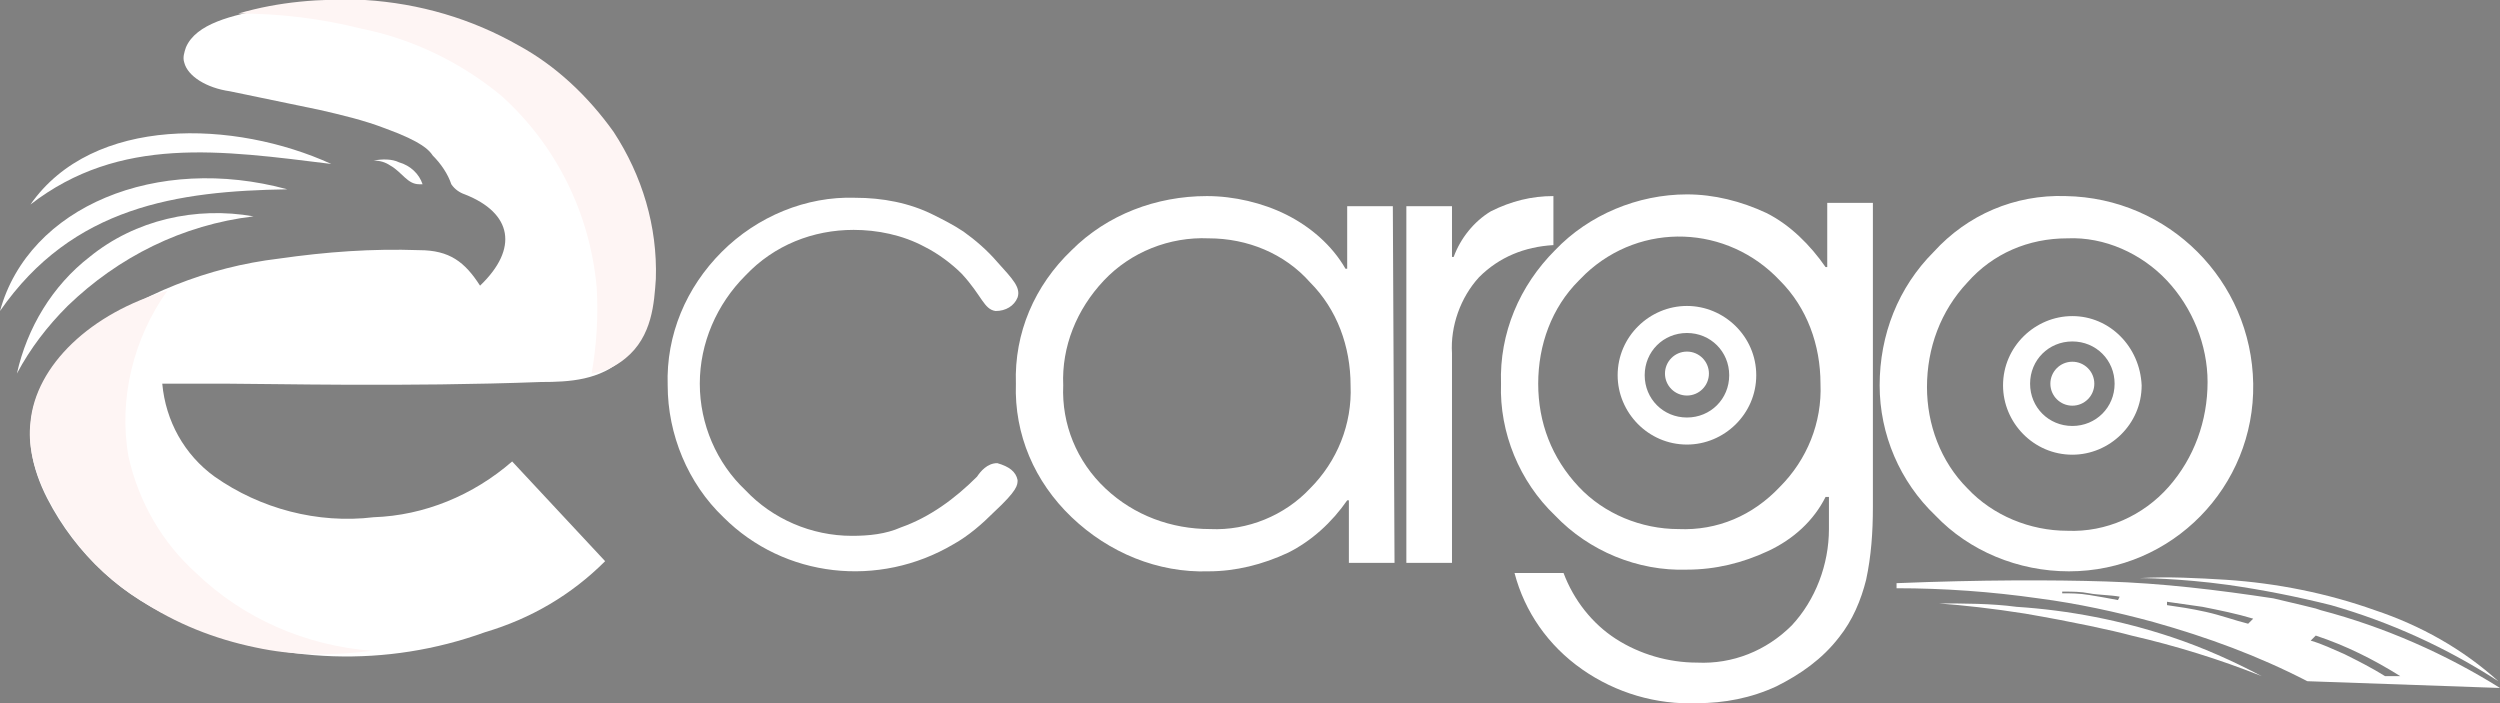
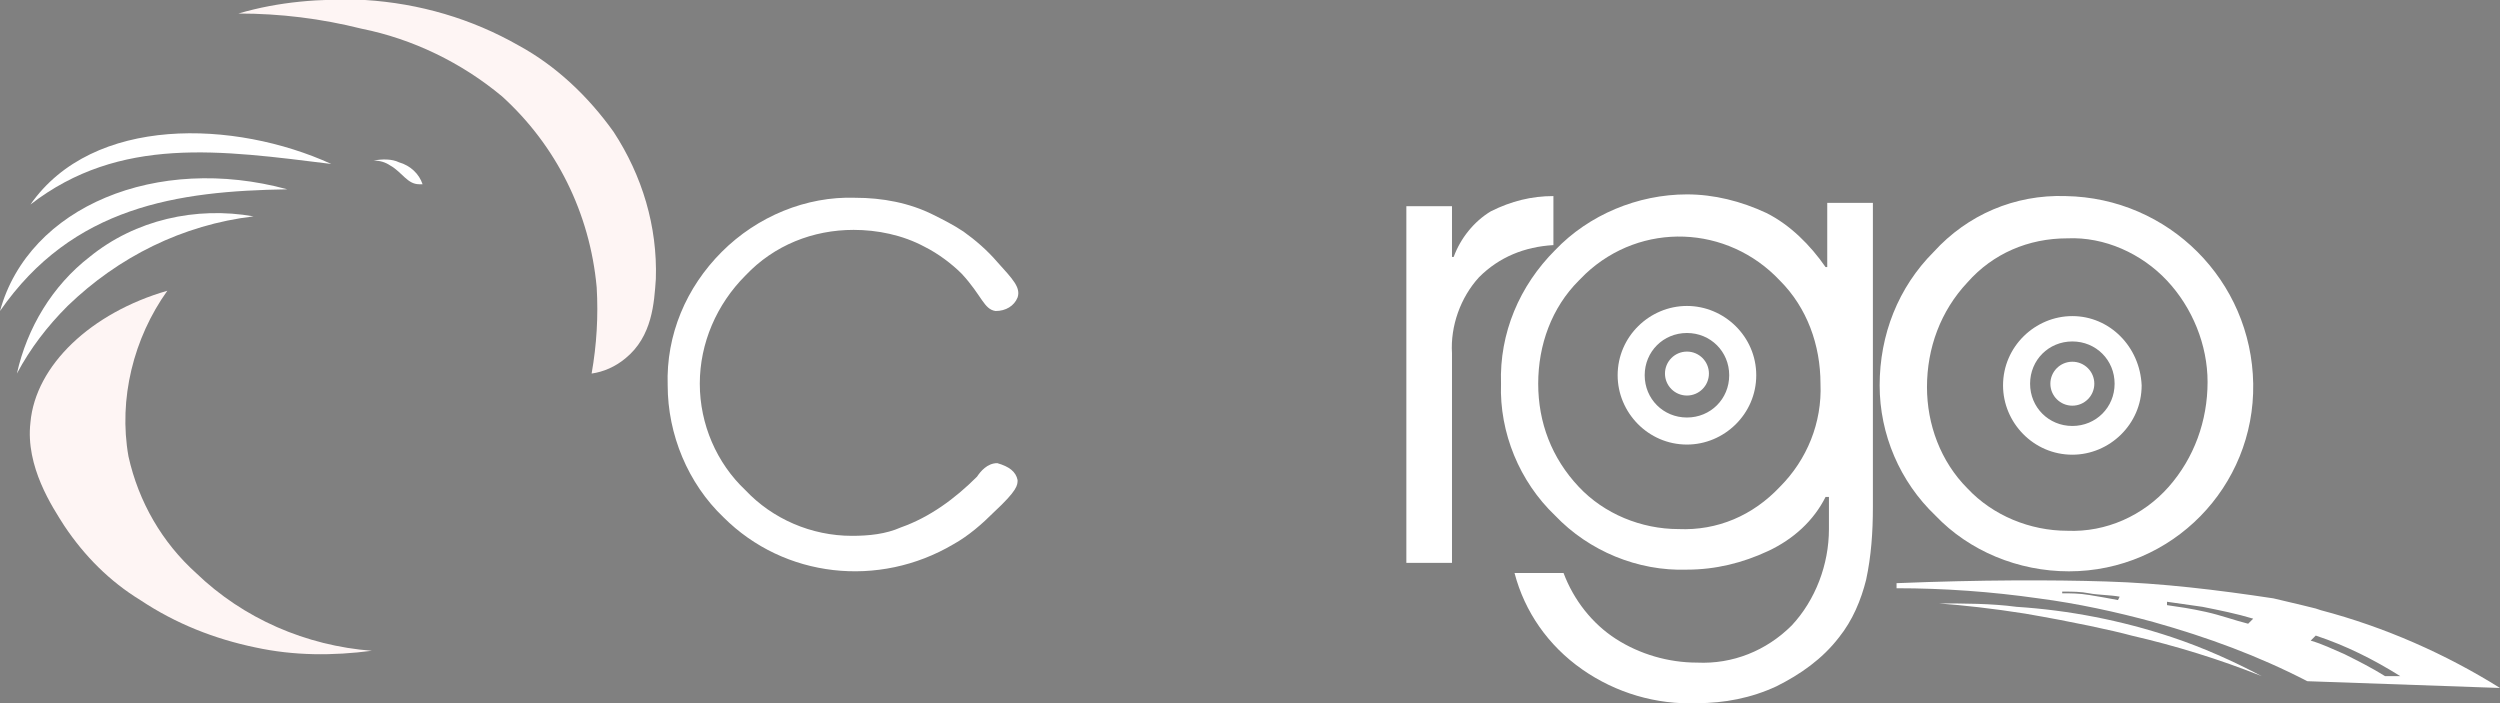
<svg xmlns="http://www.w3.org/2000/svg" version="1.1" id="eCargoLayer" x="0px" y="0px" viewBox="0 0 147.9 41.6" enable-background="new 0 0 147.9 41.6" xml:space="preserve">
  <rect x="0" y="0" width="147.9" height="41.6" fill="#808080" stroke="none" />
  <title>eCargo</title>
-   <path fill="#FFFFFF" d="M126.6,34.2c1.7-0.1,3.4,0,5.1,0.1c3,0.2,6,0.8,8.8,1.8c2.7,0.9,5.2,2.3,7.3,4.2c-3.1-2-6.4-3.5-9.9-4.5  c-2-0.5-4-0.9-6.1-1.2C128.9,34.2,126.6,34.2,126.6,34.2z" />
  <path fill="#FFFFFF" d="M114.7,35.7c1.5,0,3.1,0,4.6,0.2c3.1,0.2,6.2,0.8,9.2,1.8c1.8,0.6,3.6,1.4,5.3,2.3c-2.5-1-5.1-1.8-7.7-2.4  c-1.1-0.3-3.4-0.8-6.3-1.3C117.9,36,116.1,35.8,114.7,35.7z" />
  <path fill="#FFFFFF" d="M137.3,36.1L137,36c0,0-1.2-0.3-2.5-0.6c-3.3-0.5-6.6-0.9-9.9-1c-3.2-0.1-7.4-0.1-12.4,0.1l0,0.3  c2.8,0,5.6,0.2,8.4,0.6c2.3,0.3,4.6,0.8,6.8,1.4c3.2,0.9,6.2,2,9.1,3.5l11.4,0.4C144.7,38.7,141.1,37.1,137.3,36.1z M125.3,35.5  c-0.5-0.1-1.1-0.2-1.7-0.3c-0.6-0.1-1.1-0.1-1.6-0.1c0,0,0,0,0-0.1c0,0,0,0,0.1,0c0.5,0,1,0,1.5,0.1c0.5,0.1,1.3,0.1,1.8,0.2  L125.3,35.5z M133,36.9c-0.8-0.2-1.6-0.5-2.5-0.7c-0.9-0.2-1.6-0.3-2.3-0.4v-0.2c0.7,0.1,1.4,0.2,2.1,0.3c1,0.2,2,0.4,3,0.7  L133,36.9z M141.1,40c-0.8-0.5-1.6-0.9-2.4-1.3c-0.7-0.3-1.3-0.6-2-0.8l0.3-0.3c1.8,0.6,3.4,1.4,5,2.4h0.1l-0.1,0c0,0,0,0,0,0H141.1  z" />
  <path fill="#282828" d="M138.6,34.1" />
  <path fill="#FFFFFF" d="M60.2,28.4c0,0.3,0,0.6-1.4,1.9c-0.7,0.7-1.5,1.4-2.4,1.9c-4.4,2.6-10,2-13.6-1.6c-2.1-2-3.3-4.9-3.3-7.8  c-0.1-3,1.1-5.8,3.2-7.9c2.1-2.1,5-3.3,7.9-3.2c1.6,0,3.2,0.3,4.6,1c0.6,0.3,1.2,0.6,1.8,1c0.7,0.5,1.4,1.1,2,1.8  c0.9,1,1.4,1.5,1.2,2.1c-0.2,0.5-0.7,0.8-1.3,0.8c-0.7-0.1-0.8-0.9-2-2.2c-0.6-0.6-1.4-1.2-2.2-1.6c-1.3-0.7-2.8-1-4.2-1  c-2.4,0-4.7,0.9-6.4,2.7c-1.7,1.7-2.7,4-2.7,6.4c0,2.4,1,4.7,2.7,6.3c1.6,1.7,3.9,2.7,6.3,2.7c1,0,2-0.1,2.9-0.5  c1.7-0.6,3.2-1.7,4.5-3c0.2-0.3,0.6-0.8,1.2-0.8C59.7,27.6,60.1,27.9,60.2,28.4z" />
-   <path fill="#FFFFFF" d="M82.5,33.3h-2.7v-3.7h-0.1c-0.9,1.3-2.1,2.4-3.5,3.1c-1.5,0.7-3.1,1.1-4.7,1.1c-3,0.1-5.9-1.1-8.1-3.2  c-2.2-2.1-3.4-4.9-3.3-7.9c-0.1-3,1.1-5.8,3.3-7.9c2.1-2.1,5-3.2,8-3.2c1.6,0,3.3,0.4,4.7,1.1c1.4,0.7,2.7,1.8,3.5,3.2h0.1v-3.7h2.7  L82.5,33.3z M77.5,28.9c1.6-1.6,2.5-3.8,2.4-6.1c0-2.3-0.8-4.5-2.4-6.1c-1.5-1.7-3.7-2.6-6-2.6c-2.3-0.1-4.6,0.8-6.2,2.5  c-1.6,1.7-2.5,3.9-2.4,6.2c-0.1,2.3,0.8,4.5,2.5,6.1c1.7,1.6,3.9,2.4,6.2,2.4C73.8,31.4,76,30.5,77.5,28.9L77.5,28.9z" />
  <path fill="#FFFFFF" d="M91.9,14.5c-1.7,0.1-3.2,0.7-4.4,1.9c-1.1,1.2-1.7,2.9-1.6,4.5v12.4h-2.7V12.2h2.7v3H86  c0.4-1.1,1.2-2.1,2.2-2.7c1.2-0.6,2.4-0.9,3.7-0.9L91.9,14.5z" />
  <path fill="#FFFFFF" d="M110.8,30c0,1.5-0.1,2.9-0.4,4.3c-0.3,1.2-0.8,2.4-1.6,3.4c-1,1.3-2.3,2.2-3.7,2.9c-1.5,0.7-3.1,1-4.7,1  c-2.4,0.1-4.8-0.6-6.8-2c-2-1.4-3.4-3.4-4-5.7h2.9c0.6,1.6,1.7,3,3.1,3.9c1.4,0.9,3.1,1.4,4.8,1.4c2.1,0.1,4.1-0.7,5.6-2.2  c1.4-1.5,2.2-3.6,2.2-5.7v-1.9H108c-0.7,1.4-1.9,2.5-3.4,3.2c-1.5,0.7-3.1,1.1-4.8,1.1c-2.9,0.1-5.8-1.1-7.8-3.2  c-2.1-2-3.3-4.9-3.2-7.8c-0.1-3,1.1-5.8,3.2-7.9c2-2.1,4.9-3.3,7.8-3.3c1.6,0,3.2,0.4,4.7,1.1c1.4,0.7,2.6,1.9,3.5,3.2h0.1v-3.8h2.7  L110.8,30z M105.3,28.8c1.6-1.6,2.5-3.8,2.4-6.1c0-2.3-0.8-4.5-2.4-6.1c-3.1-3.3-8.2-3.5-11.5-0.4c-0.1,0.1-0.3,0.3-0.4,0.4  c-1.6,1.6-2.4,3.8-2.4,6.1c0,2.3,0.8,4.4,2.4,6.1c1.5,1.6,3.7,2.5,5.9,2.5C101.6,31.4,103.7,30.5,105.3,28.8z" />
  <path fill="#FFFFFF" d="M133.3,22.7c0.1,6.1-4.8,11.1-10.9,11.1c-3,0-5.9-1.2-7.9-3.3c-2.1-2-3.3-4.8-3.3-7.7c0-3,1.1-5.8,3.2-7.9  c2-2.2,4.8-3.4,7.8-3.3C128.3,11.7,133.2,16.6,133.3,22.7z M130.6,22.6c0-2.2-0.9-4.4-2.4-6c-1.5-1.6-3.7-2.6-5.9-2.5  c-2.3,0-4.4,0.9-5.9,2.6c-1.6,1.7-2.4,3.9-2.4,6.2c0,2.2,0.8,4.4,2.4,6c1.5,1.6,3.7,2.5,5.9,2.5c2.3,0.1,4.5-0.9,6-2.6  C129.8,27.1,130.6,24.9,130.6,22.6z" />
-   <path fill="#FFFFFF" d="M28.4,16.9c2.3-2.2,1.9-4.3-0.9-5.4c-0.3-0.1-0.6-0.3-0.8-0.6c-0.2-0.6-0.6-1.2-1.1-1.7  c-0.2-0.3-0.6-0.8-2.8-1.6c-1.3-0.5-2.6-0.8-3.9-1.1l-5.3-1.1c-1.4-0.2-2.5-0.9-2.7-1.7c-0.1-0.3,0-0.6,0.1-0.9  c0.6-1.4,2.7-1.9,4.9-2.3c1.9-0.4,3.8-0.5,5.7-0.4c0.7,0,1.5,0.1,2.2,0.3c1.4,0.3,2.9,0.7,4.2,1.3c2.2,0.8,4.3,2.1,6,3.7  c0.5,0.5,5.1,5.1,4.6,11.2c0,1.7-0.6,3.4-1.7,4.6c-1.4,1.3-3.2,1.4-4.9,1.4c-8,0.3-16.1,0.1-18.4,0.1h-4c0.2,2.2,1.3,4.2,3.1,5.5  c2.7,1.9,6.1,2.8,9.4,2.4c3-0.1,5.9-1.3,8.2-3.3l5.5,5.9c-2,2-4.4,3.4-7.1,4.2c-5.8,2.1-12.2,1.9-17.9-0.6c-3.5-1.4-6.3-4-8-7.3  c-1.9-3.7-1.1-7,2.1-9.6c3.4-2.5,7.4-4.1,11.6-4.6c2.8-0.4,5.5-0.6,8.3-0.5C26.6,14.8,27.5,15.5,28.4,16.9z" />
  <path fill="#FFFFFF" d="M17,11.2c-6.5,0.1-12.7,1-17,7.2C1.7,12.2,9.3,9.1,17,11.2z" />
  <path fill="#FFFFFF" d="M1.8,12.1c3.7-5.3,12.1-5,17.8-2.4C13.1,8.9,7.1,8,1.8,12.1z" />
  <path fill="#FFFFFF" d="M15,12.8C10.8,13.3,7,15.2,4,18.1c-1.2,1.2-2.2,2.5-3,4c0.6-2.7,2.1-5.2,4.3-6.9C8,13,11.6,12.2,15,12.8z" />
  <path fill="#FFFFFF" d="M25,10.9h-0.2c-0.7,0-1-0.7-1.7-1.1c-0.3-0.2-0.6-0.3-1-0.3c0.5-0.1,1.1-0.1,1.5,0.1  C24.3,9.8,24.8,10.3,25,10.9z" />
  <path fill="#FEF5F4" d="M14.1,0.8c2.5,0,4.9,0.3,7.3,0.9c3,0.6,5.9,2,8.3,4c3.2,2.9,5.2,6.9,5.6,11.3c0.1,1.7,0,3.4-0.3,5.1  c0.7-0.1,1.4-0.4,2-0.9c1.6-1.3,1.7-3.3,1.8-4.7c0.1-3.1-0.8-6.1-2.5-8.7c-1.5-2.1-3.4-3.9-5.6-5.1c-2.8-1.6-5.9-2.5-9.1-2.7  C18.9-0.1,16.5,0.1,14.1,0.8z" />
  <g>
    <path fill="#FFFFFF" d="M122.6,18.7c-2.2,0-4.1,1.8-4.1,4.1c0,2.2,1.8,4.1,4.1,4.1c2.2,0,4.1-1.8,4.1-4.1   C126.6,20.5,124.8,18.7,122.6,18.7z M122.6,25.2c-1.4,0-2.5-1.1-2.5-2.5s1.1-2.5,2.5-2.5c1.4,0,2.5,1.1,2.5,2.5   S124,25.2,122.6,25.2z" />
    <circle fill="#FFFFFF" cx="122.6" cy="22.7" r="1.3" />
  </g>
  <path fill="#FEF5F4" d="M11.6,33.9c-2-1.8-3.4-4.2-4-6.9c-0.6-3.4,0.3-7,2.3-9.8c-4.5,1.3-7.8,4.4-8.1,7.8c-0.3,2.6,1.3,5,2,6.1  c1.2,1.8,2.7,3.3,4.5,4.4c2.1,1.4,4.4,2.3,6.8,2.8c2.3,0.5,4.6,0.5,6.9,0.2C18.1,38.2,14.4,36.6,11.6,33.9z" />
  <g>
    <path fill="#FFFFFF" d="M99.8,18.1c-2.2,0-4.1,1.8-4.1,4.1c0,2.2,1.8,4.1,4.1,4.1c2.2,0,4.1-1.8,4.1-4.1   C103.9,19.9,102,18.1,99.8,18.1z M99.8,24.7c-1.4,0-2.5-1.1-2.5-2.5s1.1-2.5,2.5-2.5c1.4,0,2.5,1.1,2.5,2.5S101.2,24.7,99.8,24.7z" />
    <circle fill="#FFFFFF" cx="99.8" cy="22.1" r="1.3" />
  </g>
</svg>